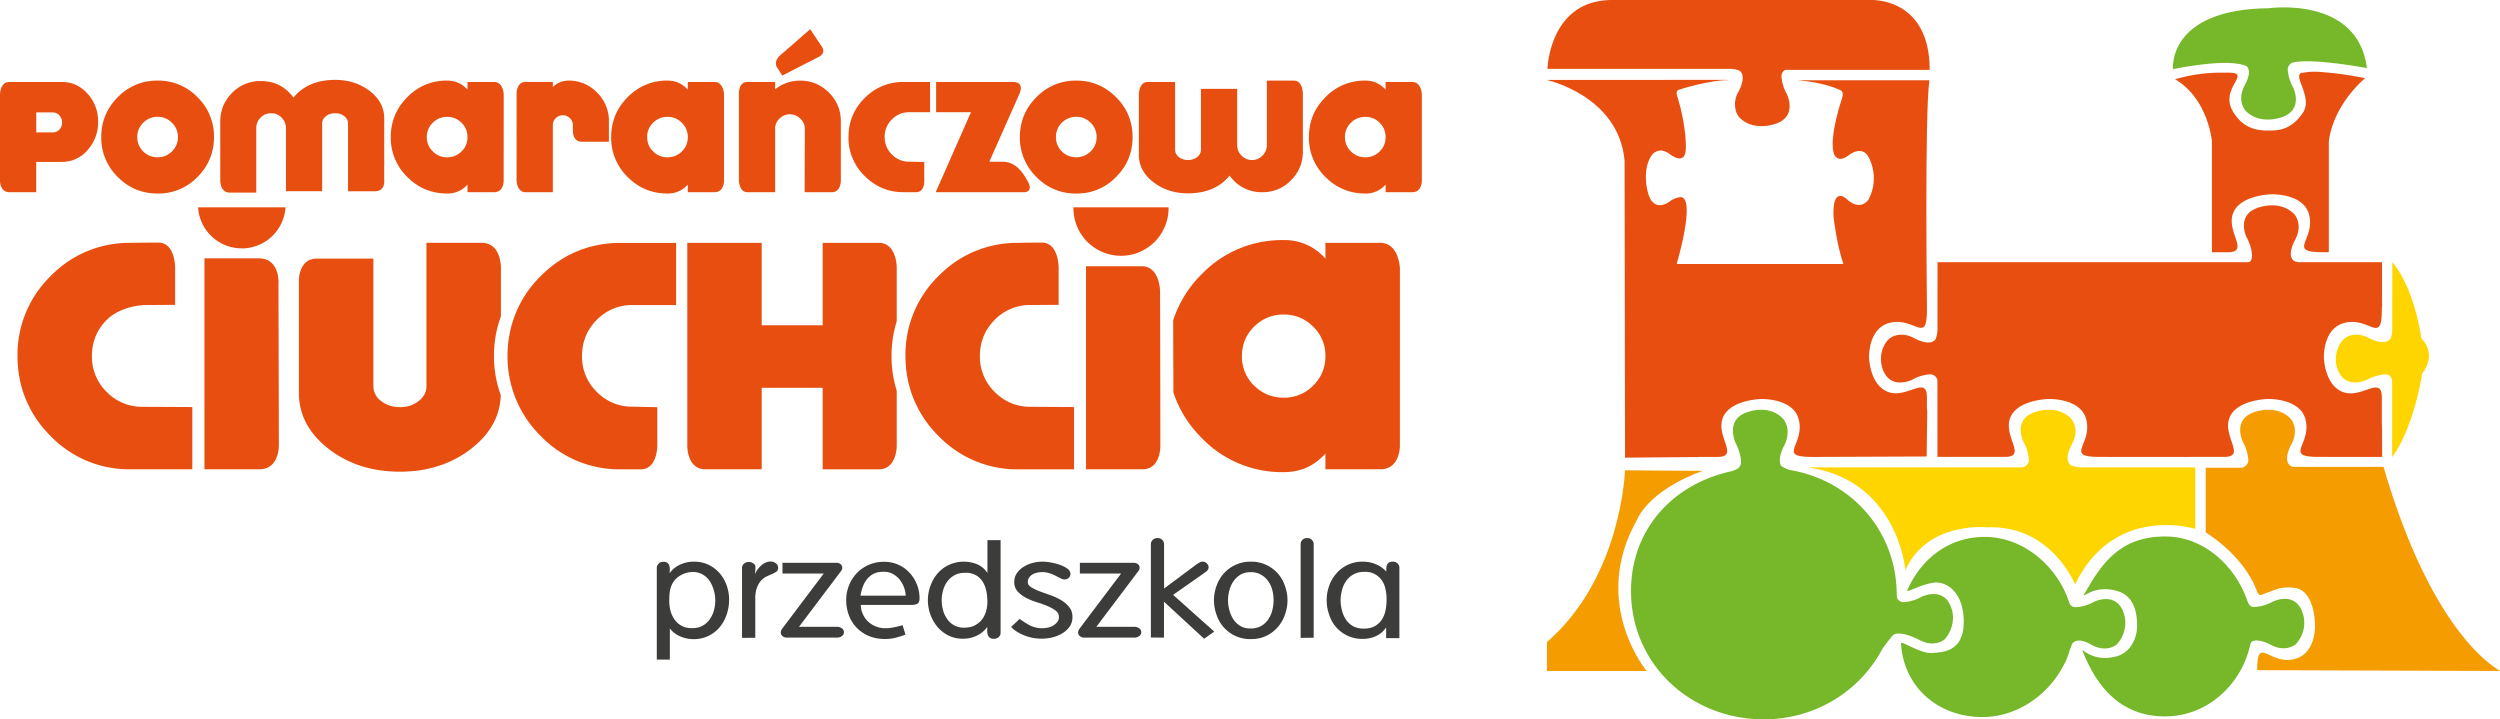
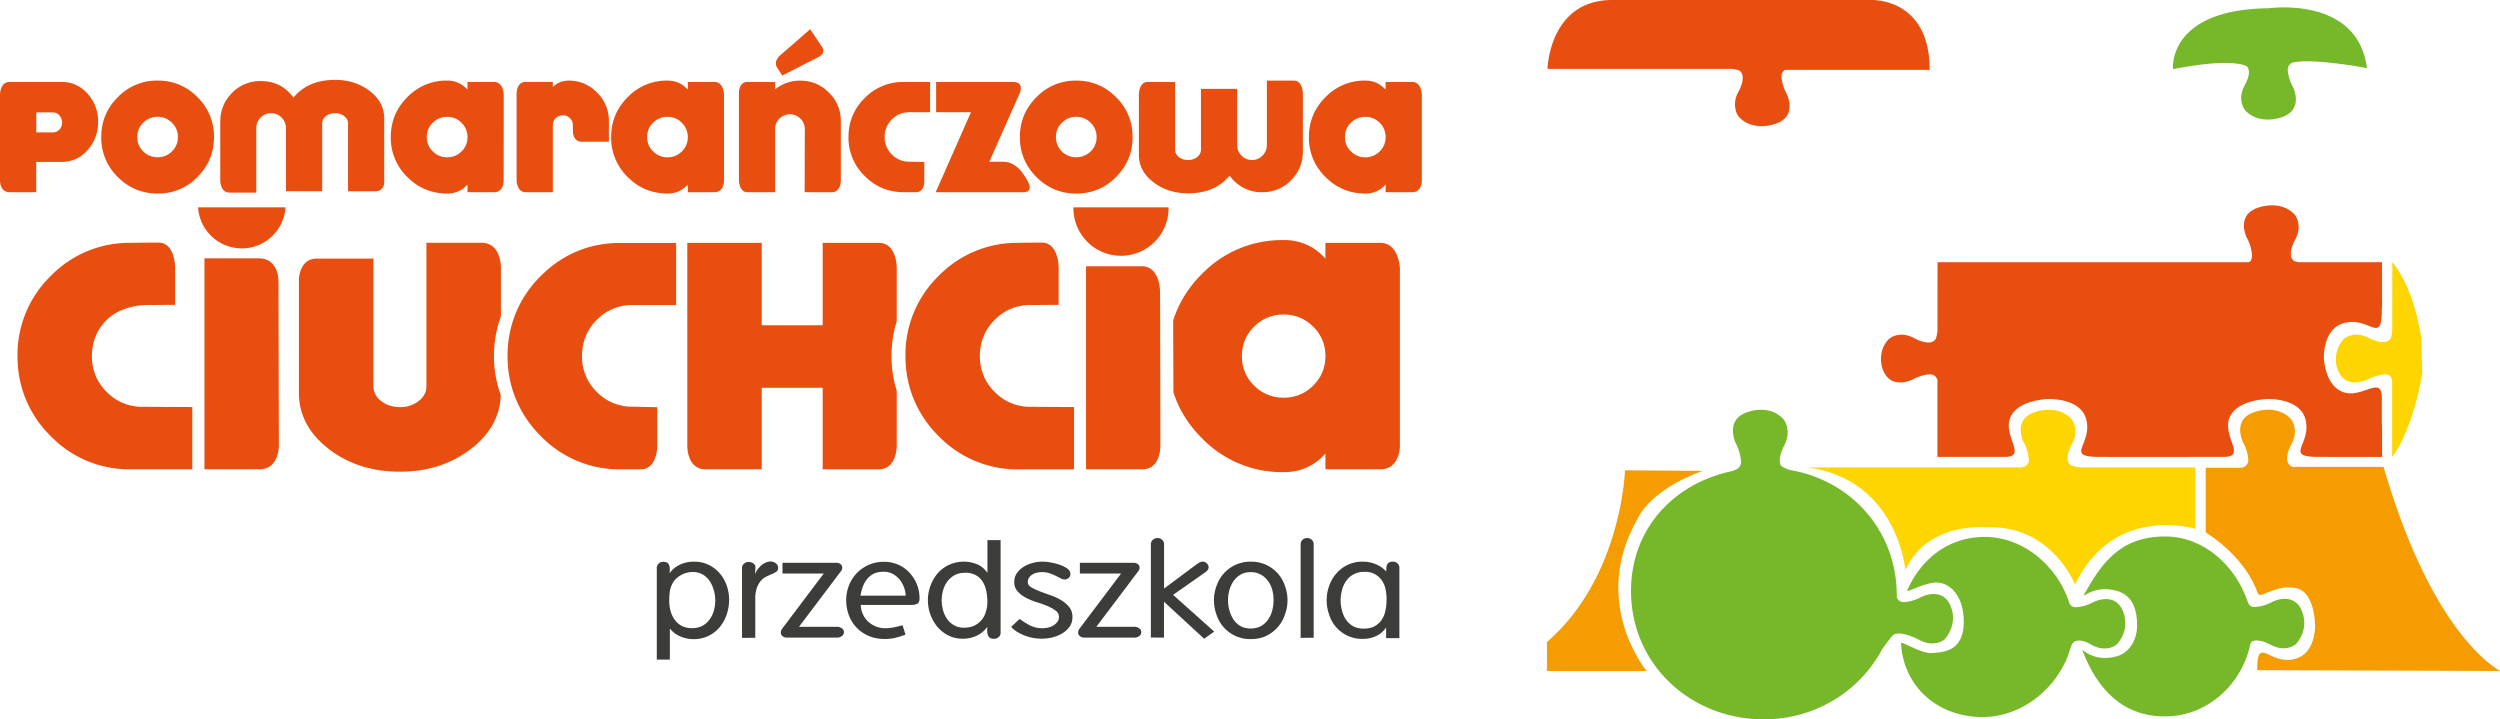
<svg xmlns="http://www.w3.org/2000/svg" width="490.109" height="141.022">
  <path fill="#3C3C3B" d="M131.44 119.7c.16.64.42 1.21.78 1.72.35.52.82.94 1.38 1.26.58.31 1.26.47 2.08.47.8 0 1.48-.16 2.06-.48a4.3 4.3 0 001.42-1.29c.36-.52.64-1.1.81-1.76a7.23 7.23 0 00-.75-5.58c-.35-.55-.8-1-1.37-1.36a3.81 3.81 0 00-2.05-.54 4.8 4.8 0 00-3.45 1.5c-.32.37-.56.79-.74 1.23-.18.45-.29.93-.34 1.42-.05.5-.07 1-.07 1.5 0 .65.08 1.28.24 1.92m-2.69-8.36c0-.3.12-.57.35-.83.24-.26.53-.38.87-.38.4 0 .68.07.86.2.19.14.31.32.38.54.07.21.1.46.1.73-.02.26-.02.51-.02.75a5.07 5.07 0 012.06-1.68 6.36 6.36 0 012.7-.57c1.12 0 2.1.22 2.95.66.87.44 1.58 1 2.16 1.7a7.4 7.4 0 011.33 2.39c.3.9.45 1.8.45 2.69a9.2 9.2 0 01-.44 2.8c-.3.92-.73 1.75-1.31 2.48a6.53 6.53 0 01-5.23 2.47c-.92 0-1.79-.19-2.6-.54a5.03 5.03 0 01-2.04-1.55v6.1h-2.56v-17.96zM145.47 111.32a1 1 0 01.4-.82c.26-.22.57-.34.92-.34.3 0 .6.1.88.28.29.19.43.42.43.74 0 .24 0 .47-.04.7-.01.22-.03.47-.05.7.1-.27.25-.56.45-.85.2-.3.44-.56.7-.81.27-.25.57-.46.9-.6.31-.16.65-.24 1-.24.41 0 .75.12 1.05.36.3.23.44.54.44.9 0 .31-.1.56-.33.72-.23.16-.5.32-.82.46-.33.12-.7.3-1.09.48-.4.18-.76.44-1.08.79-.32.35-.6.8-.83 1.39a6.27 6.27 0 00-.33 2.26v7.59l-2.6.02v-13.73zM153.4 112.44v-2.11h10.53c.34 0 .63.09.85.26.22.17.34.42.34.73a.8.8 0 01-.08.37c-.05.12-.12.22-.2.32l-8.2 10.87h7.47c.35 0 .65.1.93.3.27.18.41.44.41.75a.9.9 0 01-.41.77c-.28.2-.58.3-.93.3h-9.86c-.32 0-.6-.1-.83-.28a.88.88 0 01-.35-.74c0-.22.08-.45.24-.69l8.18-10.85h-8.09zM177.56 116.78a5.54 5.54 0 00-1.2-3.17 4.65 4.65 0 00-1.34-1.1 3.65 3.65 0 00-1.8-.42c-.77 0-1.42.13-1.96.4-.53.28-.96.63-1.31 1.08-.34.44-.62.94-.82 1.5a9.2 9.2 0 00-.43 1.71h8.86zm-8.43 3.56c.24.56.58 1.04 1 1.46a4.9 4.9 0 003.45 1.36c.58 0 1.14-.06 1.72-.19.56-.11 1.1-.25 1.64-.4l.58 1.85c-.69.25-1.35.46-1.97.61-.62.16-1.3.24-2.06.24-1.22 0-2.3-.21-3.23-.62a7.19 7.19 0 01-2.38-1.66 7.14 7.14 0 01-1.48-2.42 8.42 8.42 0 01-.51-2.94 7.73 7.73 0 012-5.19 7.3 7.3 0 015.4-2.3 6.68 6.68 0 015.1 2.23 7.36 7.36 0 011.88 4.93c0 .53-.14.88-.4 1.04-.27.17-.67.25-1.22.25h-9.9c.01.6.14 1.19.38 1.75M191.1 122.6a4.2 4.2 0 001.4-1.14c.37-.46.63-1 .8-1.6.18-.6.27-1.23.27-1.86 0-.65-.06-1.3-.18-1.99a5.73 5.73 0 00-.66-1.84c-.31-.54-.76-1-1.33-1.36a4.13 4.13 0 00-2.2-.52c-.79 0-1.47.15-2.06.47-.58.32-1.05.74-1.43 1.25-.37.51-.65 1.08-.82 1.71a7.04 7.04 0 00-.04 3.77 5 5 0 00.77 1.76 3.89 3.89 0 003.44 1.8c.79-.01 1.47-.15 2.04-.44m2.47-16.72h2.59v18.2c0 .31-.13.58-.38.8a1.3 1.3 0 01-.9.35c-.39 0-.67-.08-.85-.23a1.23 1.23 0 01-.39-.58c-.06-.23-.1-.48-.1-.75v-.78a5.13 5.13 0 01-2.05 1.72c-.83.4-1.73.6-2.7.6-1.11 0-2.08-.23-2.94-.68a6.78 6.78 0 01-2.15-1.74 8.23 8.23 0 01.06-10.33c.6-.7 1.34-1.29 2.24-1.71a6.95 6.95 0 015.68-.09c.8.38 1.42.93 1.9 1.66v-6.44zM199.88 121.34c.38.25.75.5 1.08.72.34.21.67.4 1 .57a5.36 5.36 0 003.55.39 3.1 3.1 0 001.79-1.11c.2-.27.3-.59.3-.95 0-.52-.23-.94-.66-1.26a7.5 7.5 0 00-1.62-.9c-.64-.27-1.34-.52-2.1-.75-.77-.24-1.47-.54-2.1-.87a5.9 5.9 0 01-1.62-1.24 2.59 2.59 0 01-.66-1.82c0-.66.16-1.24.5-1.73.34-.5.77-.92 1.3-1.25.53-.34 1.12-.6 1.77-.77a7.63 7.63 0 013.41-.13c.61.1 1.23.24 1.82.44.6.2 1.12.46 1.56.76.44.3.65.66.65 1.09 0 .27-.1.52-.31.74-.22.21-.5.33-.85.33a1.7 1.7 0 01-.76-.22c-.28-.15-.6-.31-.97-.5a9.11 9.11 0 00-1.22-.5 4.58 4.58 0 00-2.46-.1c-.34.07-.64.19-.9.36a1.9 1.9 0 00-.64.61 1.5 1.5 0 00-.25.86c0 .4.22.74.66 1.01.43.27.97.53 1.62.78.63.25 1.34.5 2.1.77.77.26 1.47.57 2.1.95.65.38 1.19.83 1.62 1.37.44.53.66 1.2.66 1.97 0 .7-.18 1.33-.55 1.87-.36.52-.84.96-1.42 1.32a6.7 6.7 0 01-1.94.8 9.17 9.17 0 01-6.9-1.06c-.49-.3-.88-.62-1.21-.99l1.65-1.56zM211.7 112.44v-2.11h10.52c.35 0 .63.09.85.26.23.17.34.42.34.73 0 .12-.03.25-.08.37s-.11.22-.2.32l-8.2 10.87h7.48c.34 0 .65.1.93.3.27.18.4.44.4.75a.9.9 0 01-.4.77c-.28.2-.59.3-.93.3h-9.86c-.32 0-.6-.1-.83-.28a.88.88 0 01-.36-.74c0-.22.08-.45.24-.69l8.18-10.85h-8.09zM225.62 106.66c0-.3.13-.58.38-.83.25-.23.57-.35.93-.35.36 0 .67.12.91.35.26.25.37.53.37.86v8.69l6.5-4.84c.16-.1.33-.2.51-.29a1.13 1.13 0 011.37.2c.23.23.35.47.35.73 0 .2-.05.39-.16.55-.13.16-.26.3-.42.41l-6.38 4.48 8.06 7.2-1.98 1.4-7.87-7.26V125l-2.57-.02v-18.3zM240.99 119.54c.16.65.42 1.25.76 1.8s.8 1 1.36 1.35c.55.35 1.24.52 2.03.52a4.1 4.1 0 002.12-.5 4.2 4.2 0 001.4-1.33c.36-.54.62-1.13.78-1.8a7.98 7.98 0 000-3.86 5.2 5.2 0 00-.8-1.75 4.28 4.28 0 00-1.4-1.29 3.9 3.9 0 00-2.07-.51c-.8 0-1.48.18-2.03.52a4.4 4.4 0 00-1.37 1.33 5.68 5.68 0 00-.78 1.78 7.36 7.36 0 000 3.74m-2.5-4.66a6.97 6.97 0 016.72-4.77 6.9 6.9 0 016.7 4.77 8.12 8.12 0 01.01 5.56 7.08 7.08 0 01-3.64 4.2c-.9.44-1.91.65-3.05.65a6.9 6.9 0 01-6.76-4.85 8.18 8.18 0 01.01-5.56M254.98 106.69c0-.33.12-.62.36-.86.25-.23.55-.35.92-.35.36 0 .67.12.91.35.25.24.37.53.37.86v18.33l-2.56.03v-18.36zM263.06 119.57c.15.67.4 1.27.75 1.81.34.54.8.98 1.38 1.34.6.34 1.3.52 2.13.52.92 0 1.66-.18 2.26-.52.6-.36 1.05-.8 1.39-1.36.33-.54.56-1.16.68-1.84.13-.69.18-1.38.18-2.08 0-.62-.06-1.26-.2-1.9a4.6 4.6 0 00-.7-1.72 3.9 3.9 0 00-3.46-1.71 4.17 4.17 0 00-3.57 1.79 5.3 5.3 0 00-.8 1.77 7.48 7.48 0 00-.04 3.9m8.73-8.22c.01-.22.04-.43.12-.6a1 1 0 01.38-.46c.18-.12.45-.18.82-.18.35 0 .64.12.87.35.25.25.36.51.36.8v13.84h-2.6V123a4.7 4.7 0 01-1.93 1.68c-.8.38-1.69.57-2.64.57a6.73 6.73 0 01-6.62-4.83 8.37 8.37 0 01.01-5.53c.3-.9.77-1.7 1.37-2.4a6.66 6.66 0 015.24-2.38c.88 0 1.74.16 2.54.5.8.32 1.5.82 2.06 1.44 0-.23 0-.46.02-.7" />
  <path fill="#E84E0F" d="M271.64 26.88c0-1.11-.4-2.05-1.17-2.82a3.84 3.84 0 00-2.8-1.15 3.9 3.9 0 00-2.83 1.15 3.8 3.8 0 00-1.17 2.82c0 1.1.39 2.04 1.17 2.8a3.88 3.88 0 002.83 1.16c1.08 0 2.02-.38 2.8-1.15a3.8 3.8 0 001.17-2.81m7.1-8.46V35.4s.06 2.28-1.86 2.28h-5.24v-1.5a5.1 5.1 0 01-3.97 1.76c-3.07 0-5.68-1.09-7.83-3.25a10.68 10.68 0 01-3.24-7.81c0-3.05 1.08-5.66 3.24-7.82a10.61 10.61 0 017.83-3.26c1.59 0 2.9.6 3.97 1.78v-1.51h5.24c1.75 0 1.86 2.35 1.86 2.35M134.84 26.88c0-1.11-.4-2.05-1.18-2.82a3.83 3.83 0 00-2.79-1.15 3.9 3.9 0 00-2.83 1.15 3.81 3.81 0 00-1.17 2.82c0 1.1.39 2.04 1.17 2.8a3.88 3.88 0 002.83 1.16c1.08 0 2.02-.38 2.8-1.15a3.8 3.8 0 001.17-2.81m7.1-8.46V35.4s.06 2.28-1.87 2.28h-5.23v-1.5a5.11 5.11 0 01-3.97 1.76c-3.07 0-5.69-1.09-7.83-3.25a10.7 10.7 0 01-3.23-7.81c0-3.05 1.08-5.66 3.23-7.82a10.6 10.6 0 017.83-3.26c1.59 0 2.9.6 3.97 1.78v-1.51h5.23c1.76 0 1.87 2.35 1.87 2.35M12.17 24c0-.52-.18-.99-.53-1.38a1.7 1.7 0 00-1.29-.58H7.11v3.92h3.24c.5 0 .94-.18 1.3-.56.34-.38.52-.84.52-1.4m7.06-.11a8 8 0 01-2.08 5.55 6.5 6.5 0 01-4.98 2.3H7.1v5.94H1.86C-.07 37.68 0 35.37 0 35.37v-16.8s-.02-2.5 1.84-2.5h10.33c1.93 0 3.6.76 4.98 2.28a7.94 7.94 0 012.08 5.54M34.88 26.88c0-1.11-.39-2.06-1.18-2.82a3.83 3.83 0 00-2.79-1.16 3.9 3.9 0 00-2.83 1.16 3.82 3.82 0 00-1.17 2.81c0 1.11.4 2.05 1.17 2.82a3.9 3.9 0 002.84 1.14c1.08 0 2-.38 2.78-1.14a3.78 3.78 0 001.18-2.82m7.07 0c0 3.05-1.08 5.65-3.23 7.82a10.59 10.59 0 01-7.8 3.25c-3.08 0-5.7-1.08-7.84-3.25a10.7 10.7 0 01-3.23-7.81c0-3.05 1.08-5.66 3.23-7.82a10.62 10.62 0 017.84-3.26 10.6 10.6 0 017.8 3.26 10.64 10.64 0 013.23 7.82M91.65 26.88c0-1.11-.4-2.05-1.18-2.82a3.85 3.85 0 00-2.79-1.15c-1.1 0-2.06.38-2.83 1.15a3.83 3.83 0 00-1.18 2.82c0 1.1.4 2.04 1.18 2.8a3.87 3.87 0 002.83 1.16c1.08 0 2.01-.38 2.8-1.15a3.8 3.8 0 001.17-2.81m7.1-8.46l-.01 16.98s.06 2.28-1.86 2.28h-5.23v-1.5a5.12 5.12 0 01-3.97 1.76c-3.08 0-5.68-1.09-7.84-3.25a10.69 10.69 0 01-3.23-7.81c0-3.05 1.08-5.66 3.23-7.82a10.62 10.62 0 017.84-3.26c1.58 0 2.91.6 3.97 1.78v-1.51h5.23c1.76 0 1.87 2.35 1.87 2.35M119.37 27.78h-5.43s-1.63.06-1.63-2.2v-1c0-.56-.2-1.03-.57-1.4a1.91 1.91 0 00-1.4-.58c-.55 0-1.02.2-1.4.57a1.9 1.9 0 00-.56 1.4v13.11h-5.34c-1.7 0-1.77-2.28-1.77-2.28V18.43s-.06-2.37 1.77-2.37c1.64 0 5.34.01 5.34.01v.98a4.43 4.43 0 013.07-1.25 7.6 7.6 0 015.6 2.35 7.67 7.67 0 012.32 5.63v4zM164.84 35.35s.07 2.33-1.77 2.33h-5.33l.04-12.35c0-.81-.3-1.5-.86-2.06a2.9 2.9 0 00-4.02-.11c-.55.49-.86 1.1-.94 1.82v12.7h-5.46c-1.6 0-1.64-2.33-1.64-2.33v-16.9s-.13-2.38 1.64-2.38h5.46v1.44a7.71 7.71 0 014.91-1.7c2.2 0 4.07.78 5.63 2.34a7.68 7.68 0 012.34 5.62v11.58zM181.2 31.75v3.62s.16 2.31-1.62 2.31h-2.44c-2.98 0-5.52-1.06-7.63-3.18a10.42 10.42 0 01-3.17-7.63c0-2.99 1.06-5.55 3.17-7.64a10.42 10.42 0 017.63-3.16h5.2V22h-4.06c-1.35 0-2.48.47-3.43 1.41a4.69 4.69 0 00-1.42 3.46c0 1.34.48 2.48 1.42 3.42a4.66 4.66 0 003.43 1.41l2.93.05zM201.43 35.43c1.31 2.32-.66 2.25-.66 2.25h-17.33L190.35 22h-6.83v-5.93h15.03c2.65 0 1.16 2.65 1.16 2.65l-5.76 12.99h2.61c2.5 0 3.87 1.95 4.87 3.72" />
  <path fill="#E84E0F" d="M214.98 26.88a3.8 3.8 0 00-1.17-2.82 3.85 3.85 0 00-2.8-1.16 3.9 3.9 0 00-2.84 1.16 3.82 3.82 0 00-1.16 2.81 3.92 3.92 0 004 3.96c1.08 0 2.01-.38 2.8-1.14a3.8 3.8 0 001.17-2.82m7.06 0c0 3.05-1.08 5.65-3.24 7.82a10.56 10.56 0 01-7.8 3.25 10.6 10.6 0 01-7.82-3.25 10.69 10.69 0 01-3.24-7.81c0-3.05 1.08-5.66 3.24-7.82A10.61 10.61 0 01211 15.8c3.04 0 5.65 1.1 7.8 3.26a10.63 10.63 0 013.23 7.82M255.42 29.7c0 2.22-.78 4.1-2.33 5.65a7.64 7.64 0 01-5.6 2.33 7.57 7.57 0 01-6.43-3.26c-1.88 2.32-4.6 3.48-8.16 3.48-2.64 0-4.9-.73-6.8-2.2-1.88-1.45-2.83-3.22-2.83-5.32V18.45s.03-2.38 1.72-2.38h5.38v13.29c0 .56.25 1.03.74 1.42a2.8 2.8 0 001.8.59c.7 0 1.3-.2 1.8-.59.47-.39.73-.86.73-1.42V17.42h7.1v11c0 .8.28 1.5.85 2.08.57.58 1.25.87 2.06.87.8 0 1.48-.29 2.06-.87.57-.58.85-1.28.85-2.07V15.8h5.3c1.8 0 1.76 2.64 1.76 2.64v11.26zM43.18 35.22V23.86c0-2.22.78-4.1 2.32-5.66a7.68 7.68 0 015.61-2.31c2.7 0 4.84 1.08 6.42 3.24 1.9-2.31 4.61-3.47 8.17-3.47 2.63 0 4.9.73 6.8 2.19 1.88 1.46 2.82 3.23 2.82 5.32v12.05s.33 2.27-1.8 2.27h-5.29v-13.3c0-.56-.25-1.02-.74-1.42a2.8 2.8 0 00-1.8-.57c-.7 0-1.3.19-1.79.57-.5.4-.74.87-.74 1.42v13.3h-7.1V25.14c0-.81-.28-1.5-.85-2.08a2.78 2.78 0 00-2.05-.86c-.81 0-1.5.28-2.06.85a2.88 2.88 0 00-.86 2.09v12.62h-5.2c-1.98 0-1.86-2.54-1.86-2.54M161.04 9.03s1.11 1.28-.58 2.15c-1.8.92-7.09 3.63-7.09 3.63l-1.04-1.6s-.83-1.15.74-2.47a856.4 856.4 0 005.76-5.02l2.21 3.31zM257.43 75.6a7.87 7.87 0 01-5.74 2.36 7.99 7.99 0 01-5.82-2.36 7.83 7.83 0 01-2.4-5.79c0-2.27.8-4.2 2.4-5.78a7.99 7.99 0 015.82-2.37c2.23 0 4.14.79 5.74 2.37a7.82 7.82 0 012.41 5.78c0 2.28-.8 4.2-2.41 5.79m17-23.16s-.22-4.83-3.83-4.83h-10.76v3.1a10.48 10.48 0 00-8.15-3.64 21.83 21.83 0 00-16.1 6.68 22.29 22.29 0 00-5.6 9.07l.05 14.09c1.06 3.31 2.9 6.3 5.55 8.96a21.84 21.84 0 0016.1 6.69c3.27 0 5.98-1.21 8.15-3.65V92h10.76c3.96 0 3.84-4.68 3.84-4.68V52.44zM54.6 55.69s.39-5.05-3.9-5.05H40.08V92h10.79c3.92 0 3.8-4.72 3.8-4.72l-.08-31.6zM98.2 62.06V52.5s.12-4.9-3.8-4.9H83.6v28.1c0 1.14-.5 2.11-1.51 2.91a5.7 5.7 0 01-3.7 1.2c-1.44 0-2.67-.4-3.68-1.2a3.6 3.6 0 01-1.51-2.9V50.7s-7.8 0-11.15 0c-3.36 0-3.45 4.04-3.45 4.04v22.28c0 4.3 1.94 7.94 5.79 10.95 3.85 3 8.53 4.5 14 4.5 5.44 0 10.1-1.5 13.98-4.5 3.75-2.9 5.67-6.42 5.8-10.52a22.23 22.23 0 01-1.33-7.65c0-2.77.47-5.35 1.35-7.75M121.7 47.62c-6.1 0-11.33 2.15-15.68 6.48a21.79 21.79 0 00-5.17 7.96 22.22 22.22 0 00-1.35 7.76 21.8 21.8 0 006.52 15.67 21.39 21.39 0 0015.68 6.52h3.9c3.34 0 3.26-4.72 3.26-4.72v-7.46l-4.83-.1a9.59 9.59 0 01-7.03-2.9 9.57 9.57 0 01-2.9-7.01c0-2.8.96-5.17 2.9-7.12a9.59 9.59 0 017.03-2.9h8.52V47.62H121.7zM175.8 62.98V52.47s.05-4.86-3.54-4.86h-10.98v16.15h-11.95V47.61h-14.59V87.3S134.59 92 138.3 92h11.03V76.02h11.95v15.99h10.98c3.65 0 3.54-4.72 3.54-4.72V76.6a22.4 22.4 0 01-1.02-6.79c0-2.42.35-4.7 1.02-6.83M202.04 79.75a9.6 9.6 0 01-7.03-2.91 9.6 9.6 0 01-2.91-7.02c0-2.8.97-5.17 2.9-7.11a9.58 9.58 0 017.04-2.91l5.5-.04v-7.34s.01-4.86-3.29-4.86c-3.36 0-4.54.05-4.54.05a21.46 21.46 0 00-15.7 6.48 21.54 21.54 0 00-6.5 15.73c0 2.4.35 4.65 1.02 6.78a21.81 21.81 0 005.49 8.9 21.4 21.4 0 0015.7 6.51h10.84V79.8l-8.52-.05zM27.95 79.75a9.62 9.62 0 01-7.03-2.91 9.61 9.61 0 01-2.9-7.02c0-2.8.97-5.17 2.9-7.11 1.95-1.94 5.17-2.91 7.91-2.91l5.5-.04v-7.34s.02-4.86-3.28-4.86c-3.36 0-5.43.05-5.43.05A21.44 21.44 0 009.95 54.1a21.54 21.54 0 00-6.52 15.73c0 2.4.35 4.65 1.02 6.78a21.81 21.81 0 005.5 8.9A21.37 21.37 0 0025.63 92H37.7V79.8l-9.75-.05zM227.42 57.1s-.02-4.9-3.59-4.9h-10.92V92h11.07c3.71 0 3.5-4.8 3.5-4.8l-.01-10.3-.03-14.08-.02-5.74zM47.4 48.7a8.59 8.59 0 008.57-8.06H38.83c.28 4.5 4 8.05 8.57 8.05M210.44 40.82a9.32 9.32 0 1018.65 0c0-.06-.01-.12-.01-.18h-18.64c0 .06 0 .12 0 .18" />
  <path fill="#76B82A" d="M449.43 12.27c3.9-.96 14.6 1.08 14.6 1.08-1.8-14.22-19.2-11.74-19.2-11.74C424.8 1.81 426 13.55 426 13.55c9.79-1.9 13.27-1.14 14.44-.59 1.2 1.17-.36 3.71-.36 3.71-1.68 3.12.14 5.04.14 5.04 2.77 2.85 6.93 1.32 6.93 1.32 4.65-1.39 2.4-5.9 2.4-5.9-1.06-1.85-1.06-3.57-1.06-3.57.06-.64.4-1.04.93-1.3" />
  <path fill="#F59C00" d="M320.94 101.87s2.07-5.65 12.85-9.56l-15.22-.11s-.62 20.96-15.3 33.67v5.68h19.55s-11.14-13.3-1.88-29.68" />
  <path fill="#FFD500" d="M407.94 91.62a7.83 7.83 0 01-1.88-.36c-1.67-1.04.11-4.16.11-4.16 1.68-3.1-.14-5.03-.14-5.03-2.77-2.85-6.94-1.33-6.94-1.33-4.64 1.39-2.4 5.9-2.4 5.9a8.01 8.01 0 011.06 3.58 1.51 1.51 0 01-.97 1.31c-.18.04-.34.07-.51.1h-41.89c17.7 2.45 19.16 20.16 19.16 20.16 4.3-9.67 16.06-8.41 16.06-8.41 12.6-.46 17.2 11.2 17.2 11.2 7.68-15.89 23.57-10.9 23.57-10.9V91.63h-22.43z" />
-   <path fill="#E84E0F" d="M377.77 77.89c0-4.36-3.86.21-7.46-.99-3.78-1.26-3.9-6.8-3.9-6.8s-.21-5.63 3.9-6.77c5-1.4 7.44 4.4 7.46-2.57 0-1.36-.47-38.5.48-45.03h-25.94c2.2.18 5.68.66 8.38 1.9 0 0 .88.21.47 1.52 0 0-2.64 7.62-1.66 10.92 0 0 .55 2.06 2.77.48 0 0 2.73-2.35 4.1.33 0 0 2.23 3.83-.03 8.19 0 0-1.53 2.63-4.49-.2 0 0-2.67-2.39-2.4 3.64 0 0 .6 5.41 1.94 9.25H328.7s3.8-12.75.85-13.12c0 0-1.2 0-2.5 1.05 0 0-3.14 2.25-4.1-2.4 0 0-1.07-4.16.91-6.93 0 0 1.35-1.82 3.5-.14 0 0 3.2 2.63 3.15-1.39 0 0 .1-4.02-1.6-9.68 0 0-.56-1.18.13-1.53 0 0 6.16-2 10-1.9-.2-.03-.42-.06-.69-.06l-35.15.01s14.13 3.05 15.29 15.82l.09 58.23 13.83-.12s.28.08.57-.02h3.7c4.36 0-.21-3.87.99-7.47 1.26-3.78 7.59-3.89 7.59-3.89s6.2-.21 7.34 3.89c1.4 5.01-4.39 7.45 2.57 7.47 1.36 0 22.54-.09 22.54-.09l.11-8.75s-.02-.52-.06-.59V77.9z" />
  <path fill="#E84E0F" d="M379.82 80.74v8.83h13.22c4.35 0-.21-3.86.98-7.47 1.26-3.77 7.58-3.88 7.58-3.88s6.2-.22 7.36 3.88c1.4 5.01-4.4 7.46 2.56 7.47 6.77.02 20.44 0 20.44 0h4.06c4.35 0-.2-3.86.98-7.47 1.26-3.77 7.58-3.88 7.58-3.88s6.2-.22 7.36 3.88c1.4 5.01-4.4 7.46 2.56 7.47 1.35 0 3.2.01 5.3.01h7.2l-.02-5.67c0-.34-.02-.63-.04-.88V77.9c0-4.36-3.86.21-7.46-.99-3.78-1.26-3.9-6.8-3.9-6.8s-.21-5.62 3.9-6.77c5-1.4 7.45 4.4 7.46-2.57v-.32c.09-.45.04-1.57.04-1.57V51.4H450.6a6.82 6.82 0 01-.8-.21c-1.65-1.04.13-4.16.13-4.16 1.67-3.11-.15-5.04-.15-5.04-2.48-2.55-6.06-1.6-6.8-1.37-.38.11-.72.23-1 .38-3.48 1.66-1.53 5.56-1.53 5.56 1.05 1.86 1.05 3.59 1.05 3.59-.05.6-.19 1.3-.86 1.25h-60.8l-.01 13.49c-.07.6-.18 1.12-.33 1.54-1.04 1.67-4.16-.1-4.16-.1-3.1-1.68-5.03.13-5.03.13-2.37 2.4-1.33 5.58-1.33 5.58 1.4 4.64 5.9 2.4 5.9 2.4 1.85-1.06 3.58-1.06 3.58-1.06.66.05 1.07.42 1.32.97.01.08.02.16.04.23v6.16M349.24 14.85c.06-.53.32-.9.7-1.15h28.36C378.3-.81 366.48 0 366.48 0h-50.41c-12.36 0-12.7 13.5-12.7 13.5h36.1c.56.07 1.06.17 1.46.3 1.67 1.04-.1 4.16-.1 4.16a4.8 4.8 0 00-.4 4.14c.25.57.54.9.54.9 2.77 2.85 6.94 1.32 6.94 1.32 4.64-1.38 2.38-5.89 2.38-5.89-1.05-1.86-1.05-3.59-1.05-3.59" />
-   <path fill="#FFD500" d="M474.69 66.32s-1.23-9.61-5.69-14.93l-.02 13.15a4.82 4.82 0 01-.3 1.78c-1.04 1.66-4.16 0-4.16 0-3.12-1.68-5.04.14-5.04.14-2.35 2.62-1.32 5.58-1.32 5.58 1.39 4.63 5.9 2.39 5.9 2.39a10.04 10.04 0 013.58-1.06c.65.06 1.31.38 1.31 1.5 0 .02 0 .05.02.08V89.6s3.9-4.68 5.9-16.43c0 0 3.06-3.47-.18-6.85" />
+   <path fill="#FFD500" d="M474.69 66.32s-1.23-9.61-5.69-14.93l-.02 13.15a4.82 4.82 0 01-.3 1.78c-1.04 1.66-4.16 0-4.16 0-3.12-1.68-5.04.14-5.04.14-2.35 2.62-1.32 5.58-1.32 5.58 1.39 4.63 5.9 2.39 5.9 2.39a10.04 10.04 0 013.58-1.06c.65.06 1.31.38 1.31 1.5 0 .02 0 .05.02.08V89.6s3.9-4.68 5.9-16.43" />
  <path fill="#76B82A" d="M382.61 119.4c-1.39-4.65-5.89-2.4-5.89-2.4-1.86 1.05-3.59 1.05-3.59 1.05a1.46 1.46 0 01-1.2-.77c-.05-.21-.08-.4-.08-.54v-.08c0-.07 0-.14 0-.21 0-.05 0-.1 0-.1h-.01c-.14-12.5-9.12-22.26-21-24.22a6.89 6.89 0 01-1.63-.77c-.9-1.34.54-3.95.54-3.95 1.67-3.25-.15-5.27-.15-5.27-2.77-2.98-6.94-1.37-6.94-1.37-4.64 1.44-2.38 6.14-2.38 6.14 1.05 1.95 1.05 3.75 1.05 3.75-.1.97-.76 1.45-1.76 1.63.1 0 .19.01.28.01-11.52 2.3-20.1 11.2-20.1 23.55 0 14.39 11.66 25.17 26.05 25.17 10.05 0 18.74-5.5 23.09-13.57l-.02.07c.04-.08.07-.15.1-.21.14-.27 1.58-2.16 1.88-2.52.03-.04.07-.06.1-.1.09-.08.18-.17.27-.25 1.44-.9 5.03 1 5.03 1 3.1 1.67 5.04-.15 5.04-.15 2.45-2.97 1.32-5.9 1.32-5.9" />
  <path fill="#76B82A" d="M416.4 120.39c-1.4-4.65-5.9-2.4-5.9-2.4-1.86 1.05-3.59 1.05-3.59 1.05-.64-.05-.98-.27-1.22-.81-.02-.06-.19-.58-.19-.58-2.4-6.75-8.83-12.39-16.4-12.39-7.66 0-12.81 4.98-15.17 10.43-.28.67 2.47-1.1 5.18-1.46 2.56-.33 5.87 1.96 5.87 7.65 0 5.95-4.13 5.97-6.2 6.14-2.24.18-6.14-2.52-6.1-1.9.5 8.54 7.22 14.45 15.98 14.45 7.07 0 13.4-4.69 16.26-10.88l.1.02c.02-.14.06-.26.08-.4.28-.63.5-1.3.7-1.96a12.52 12.52 0 01.44-1.12c1.07-1.57 3.8.19 3.8.19 3.1 1.68 5.02-.15 5.02-.15 2.48-2.9 1.33-5.88 1.33-5.88" />
  <path fill="#76B82A" d="M451.47 120.34c-1.39-4.65-5.9-2.4-5.9-2.4-1.86 1.06-3.59 1.06-3.59 1.06-1.09.12-1.4-1.23-1.4-1.23-2.35-6.81-8.49-12.6-16.1-12.6-8.99 0-12.54 5.42-15.89 11.33-.6 1.08 1.8-1.96 6.36-.68 3.06.85 4.02 3.53 4.02 6.88 0 2.3-1.21 5.2-4.02 5.97-4.64 1.28-6.93-1.72-6.7-1.12 2.93 7.59 7.89 12.9 16.19 12.9 8.38 0 15.14-6.38 16.76-14.31.08-.13.17-.25.25-.36 1.3-.74 3.66.6 3.66.6 3.1 1.68 5.03-.14 5.03-.14 2.5-2.87 1.33-5.9 1.33-5.9" />
  <path fill="#F59C00" d="M467.28 91.53h-17.62s-.04 0-.1.01c-2.46-.72-.37-4.4-.37-4.4 1.68-3.13-.14-5.07-.14-5.07-2.77-2.86-6.93-1.33-6.93-1.33-4.65 1.4-2.4 5.93-2.4 5.93a8.15 8.15 0 011.05 3.61c-.07.75-.53 1.2-1.23 1.42h-7.12v12.69s5.9 3.47 9.05 9.32c1.66 3.13.8 3.38 2.94 2.49.93-.34 1.24-.46 2.02-.73a8.06 8.06 0 013.54-.2c3.93.62 3.88 7.35 3.88 7.35s.22 5.39-3.88 6.54c-4.97 1.4-7.42-4.71-7.46 2-.06.06.07.14.08.22l47.52.16c-.8-.6-13.19-6.97-22.83-40.01" />
-   <path fill="#E84E0F" d="M455.25 14.14c-2.17-.23-3.6.11-3.6.11-2.83 0 2.01 4.65-.21 7.9-2.45 3.57-5.14 3.44-6.9 3.44-1.76 0-4.74-.24-6.8-3.76-2.7-4.57 3.9-7.58-.85-7.58-.46 0-1.8-.03-3 .03a32.08 32.08 0 00-7.48 1.26c6.52 3.84 7.22 12.15 7.22 12.15v21.66h.04v.1h3.06c4.35 0-.21-3.87.99-7.48 1.25-3.78 7.58-3.88 7.58-3.88s6.2-.22 7.35 3.88c1.4 5.01-4.4 7.45 2.56 7.47 1.35 0-.76.01 1.32.01v-.14h.02V27.69c.99-7.41 7.11-12.35 7.11-12.35a62.8 62.8 0 00-8.4-1.2" />
</svg>